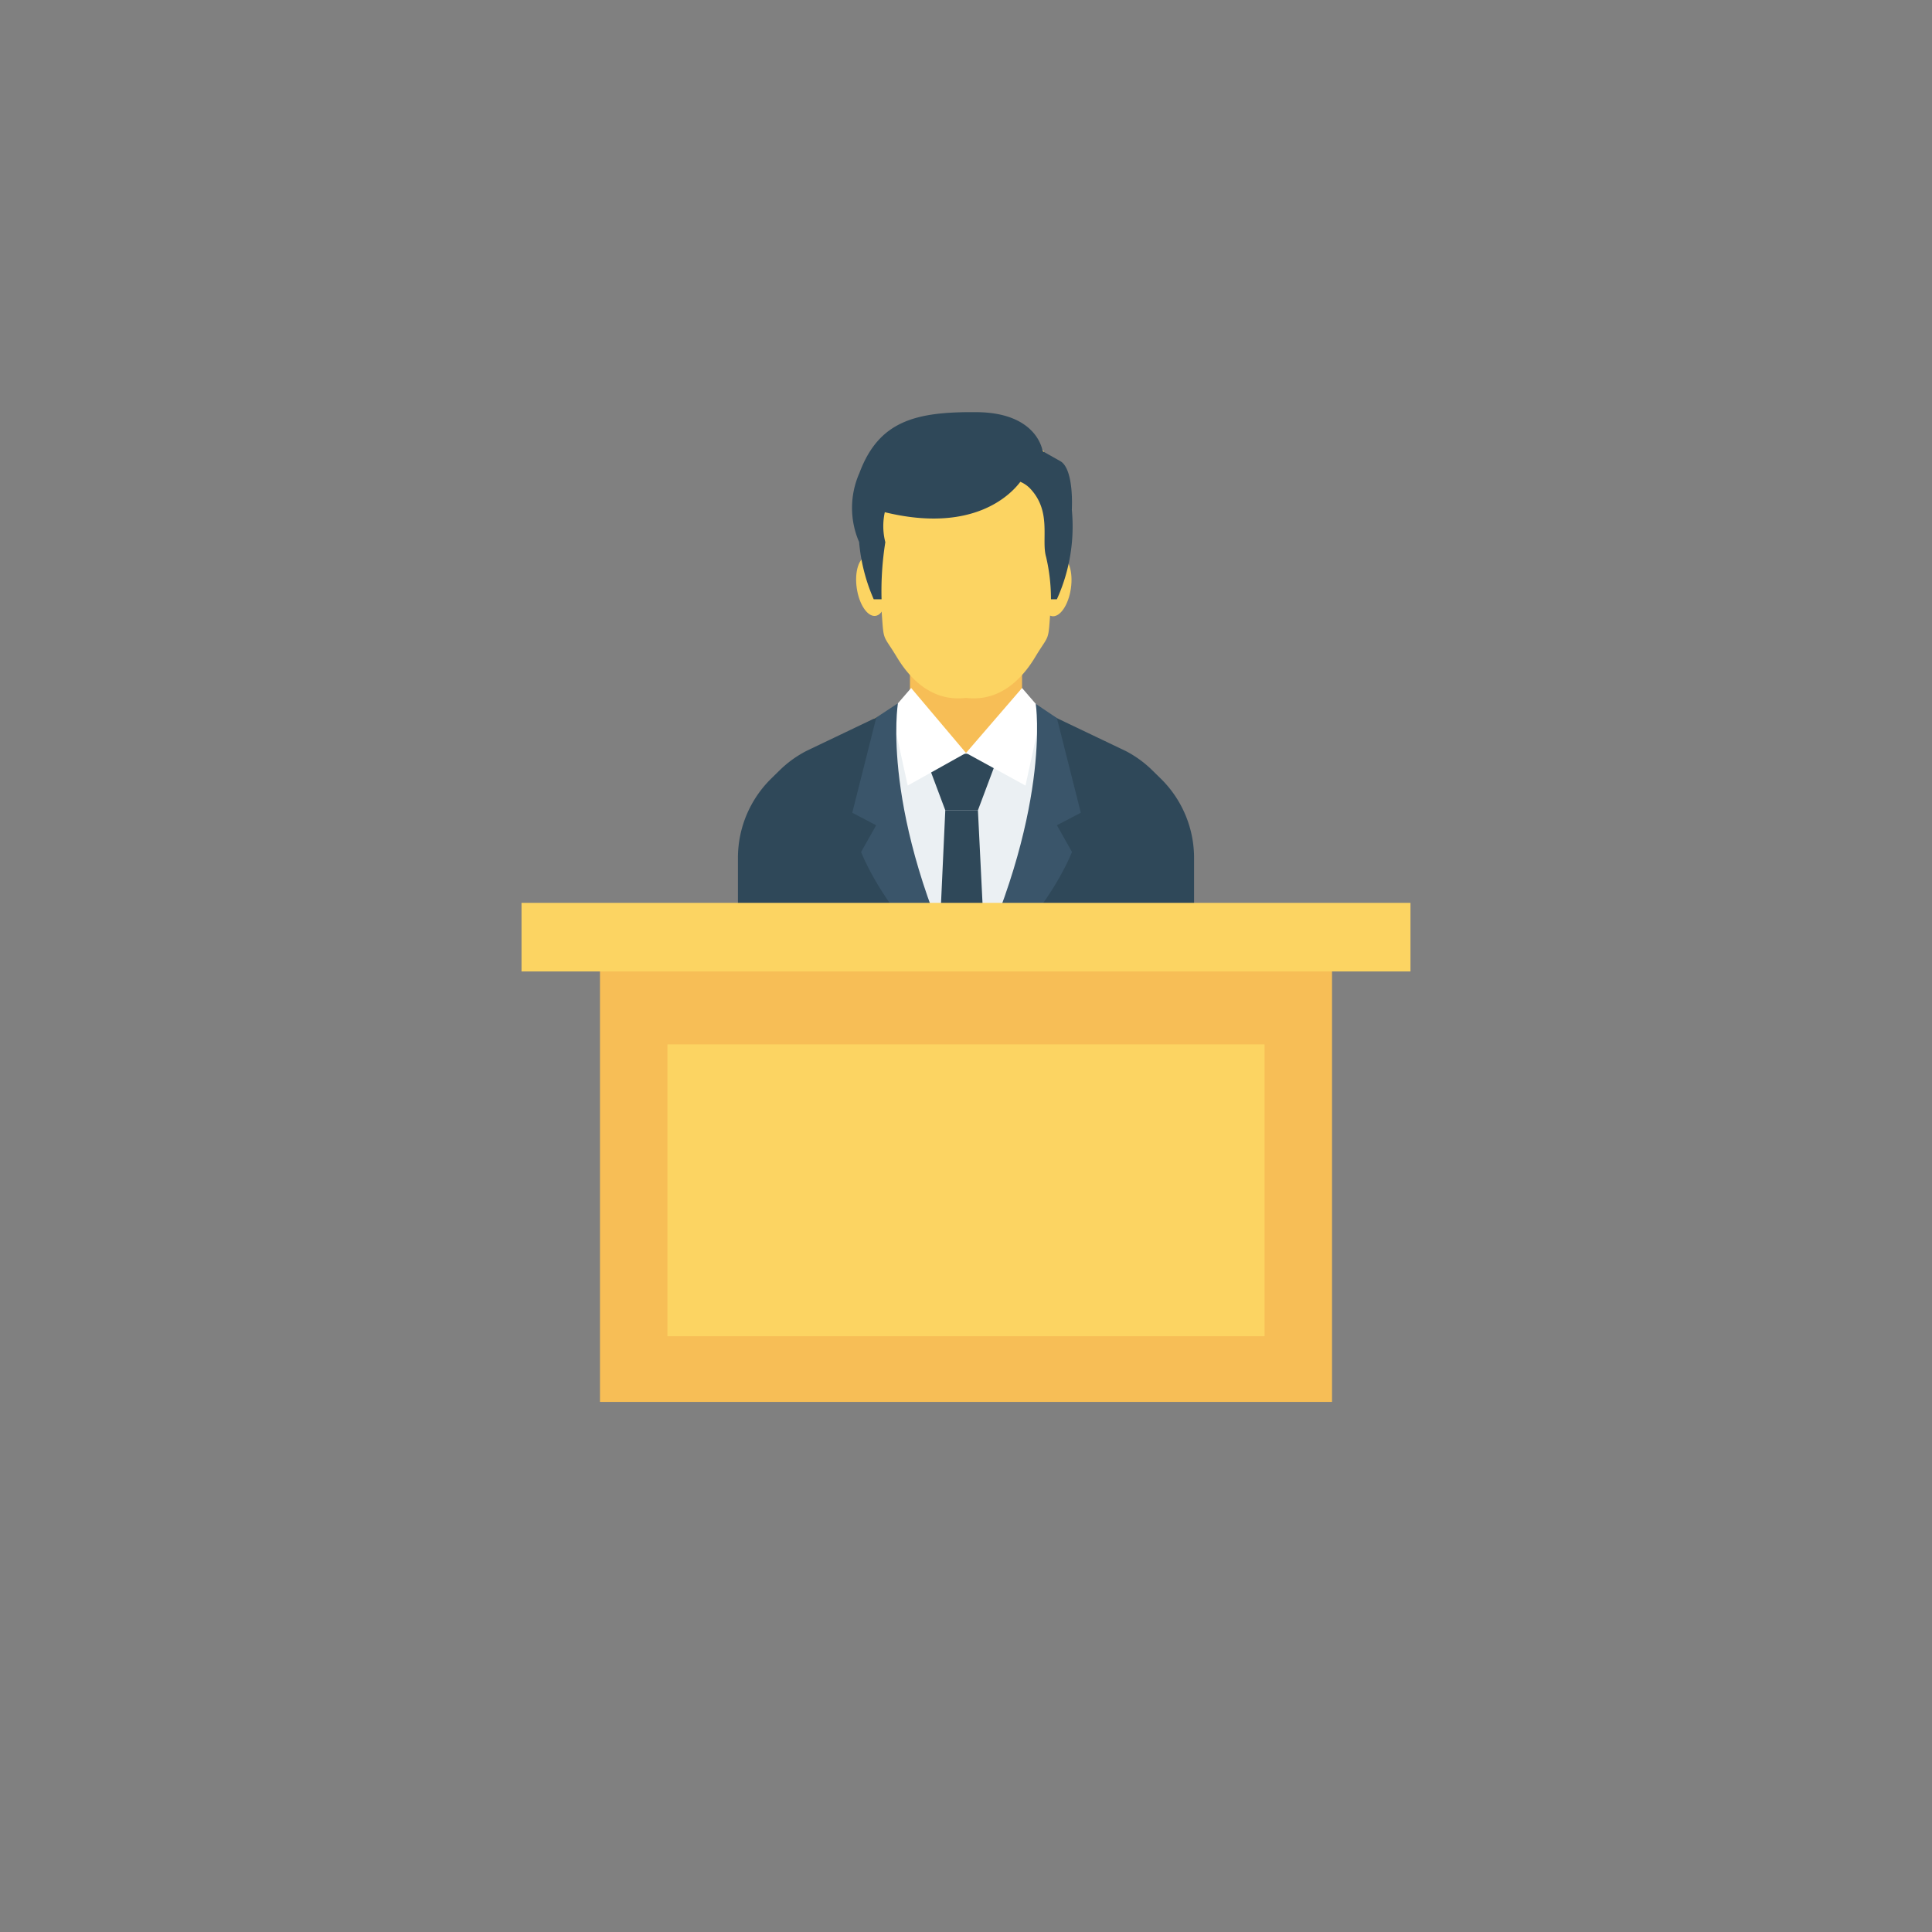
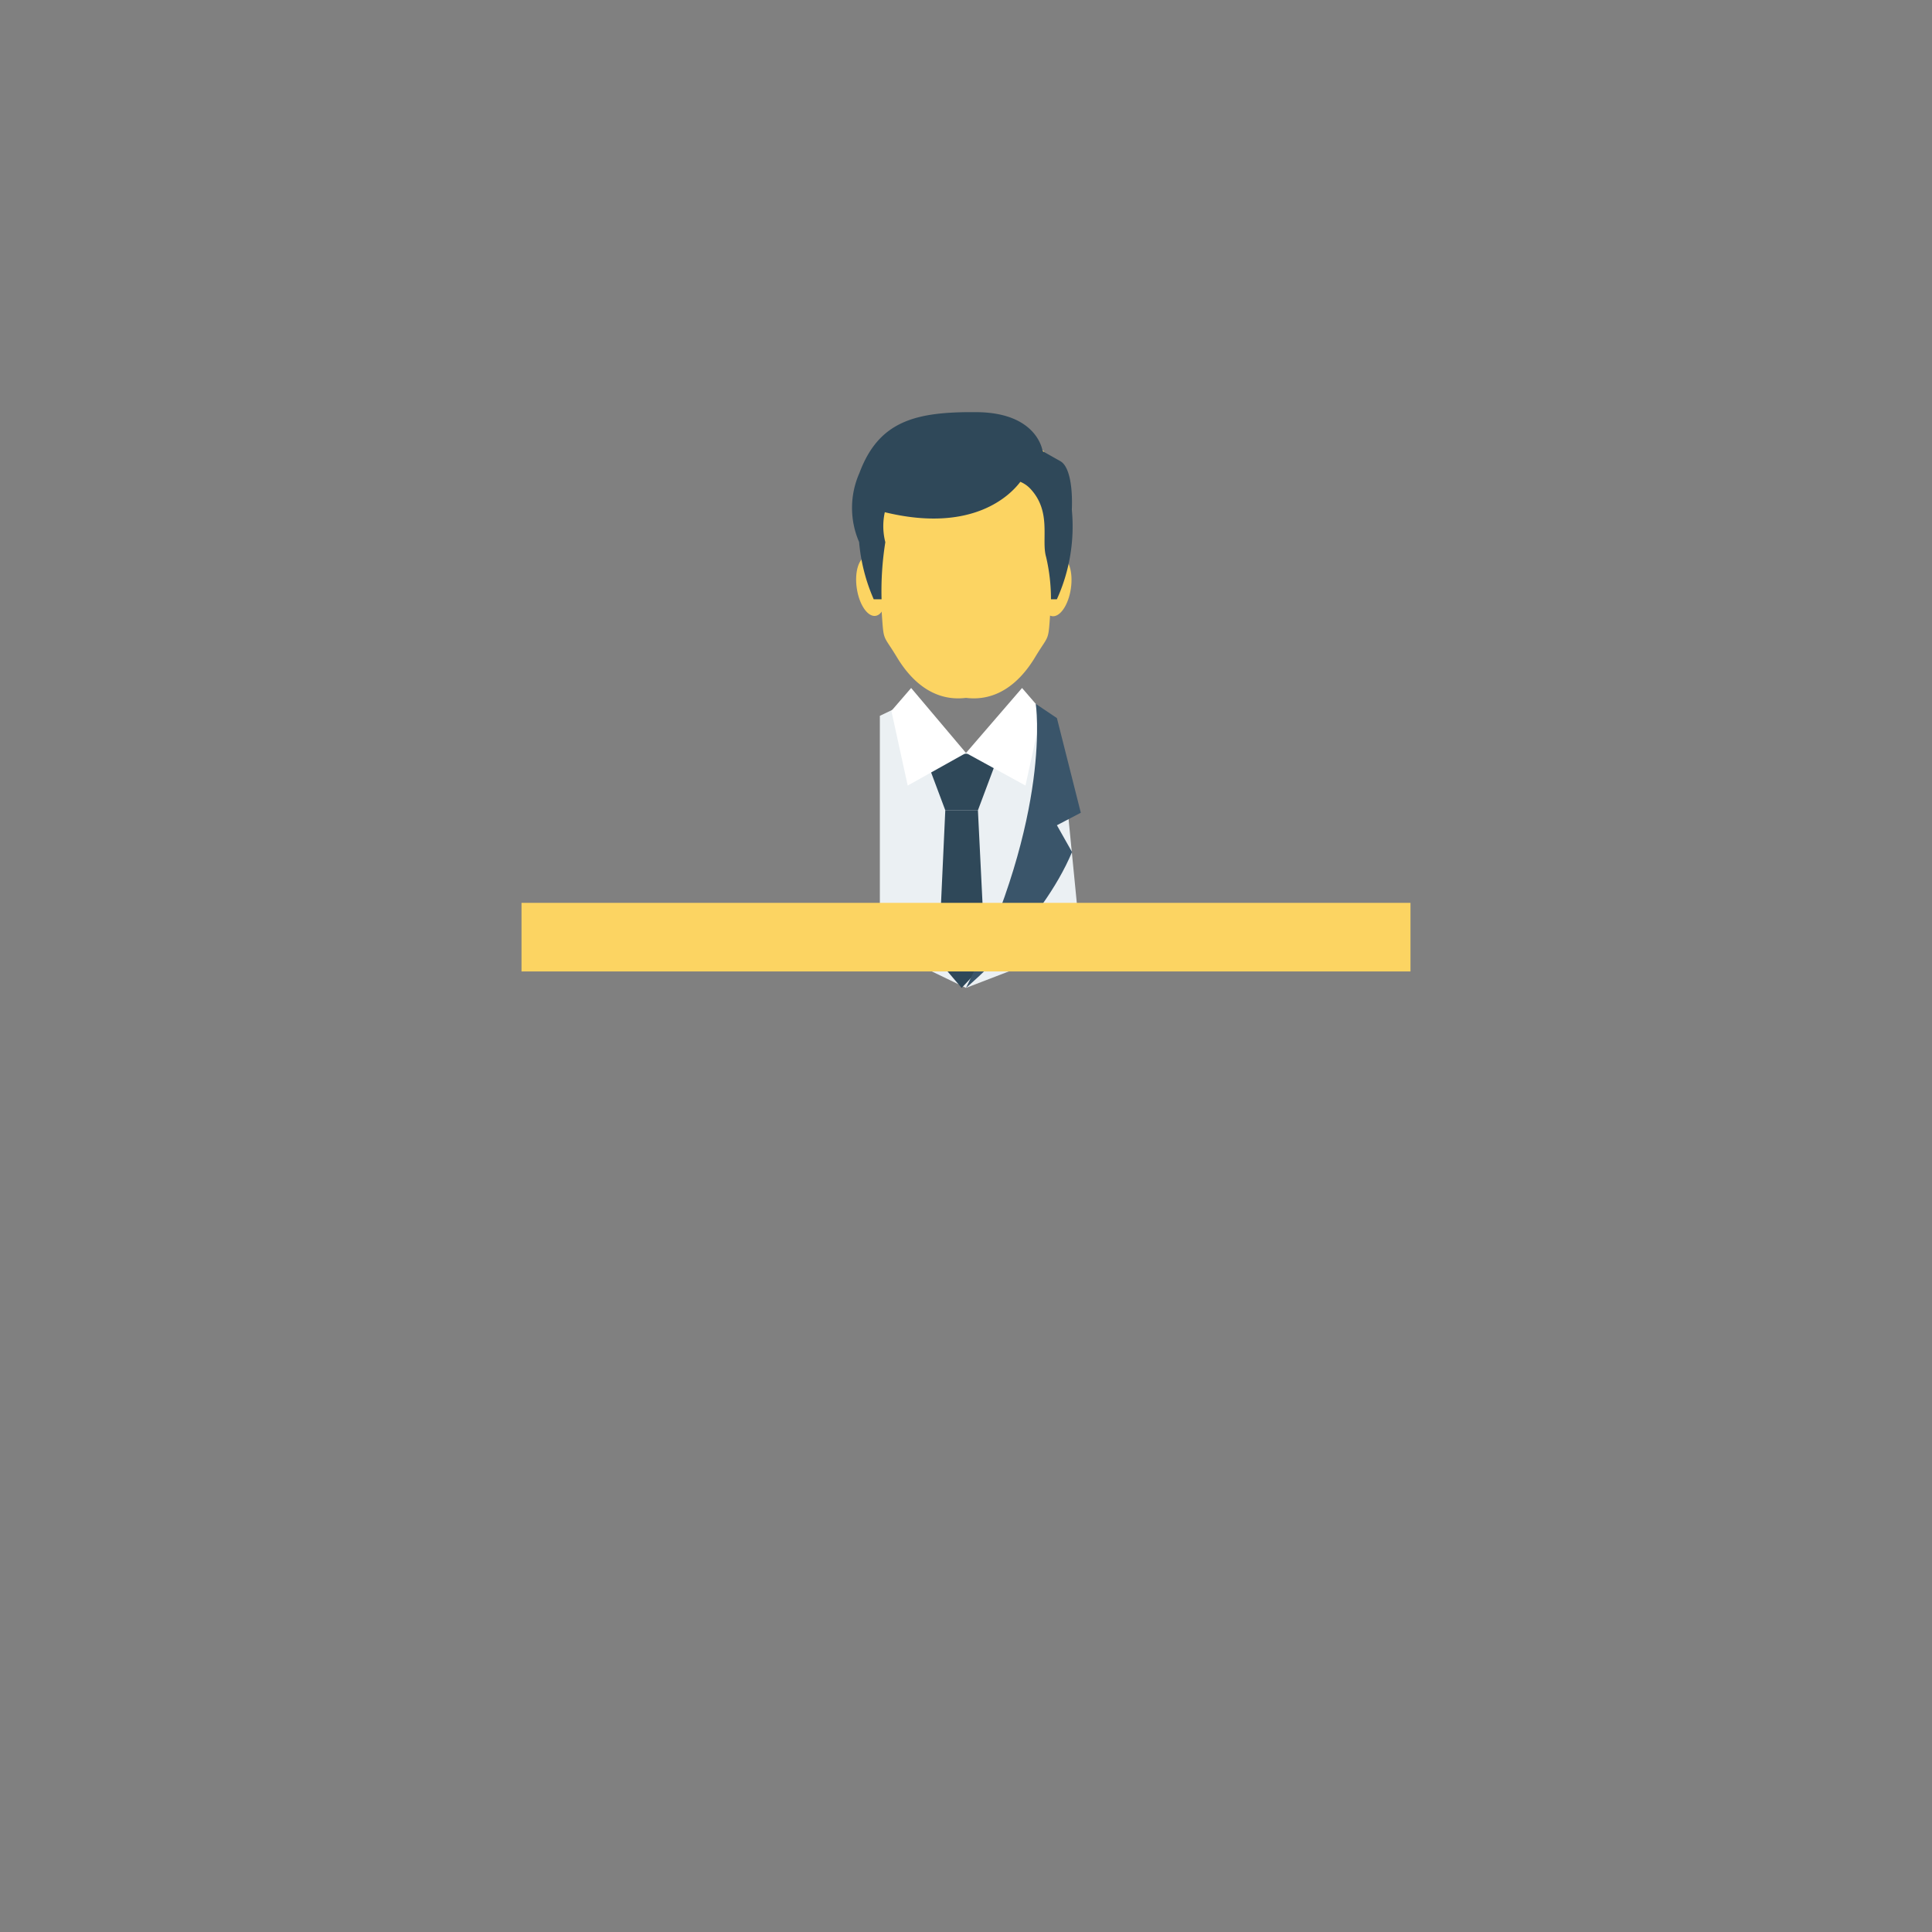
<svg xmlns="http://www.w3.org/2000/svg" id="Layer_1" height="512" viewBox="0 0 150 150" width="512" data-name="Layer 1">
  <rect x="0" y="0" width="150" height="150" fill="#808080" stroke="none" />
-   <path d="m79.352 54.461v-5.388h-8.703v5.388l-2.811 1.342v1.956l7.304 5.342 6.404-5.342v-2.25z" fill="#f7be56" />
  <g fill="#fcd462">
    <ellipse cx="82.059" cy="45.506" rx="2.338" ry="1.134" transform="matrix(.145 -.989 .989 .145 25.117 120.087)" />
    <ellipse cx="67.679" cy="45.506" rx="1.134" ry="2.338" transform="matrix(.989 -.145 .145 .989 -5.892 10.312)" />
    <path d="m81.215 38.738-.16-3.725h-12.109l-.16 3.725a29.924 29.924 0 0 0 -.428 7.531c.321 3.9 0 2.637 1.284 4.766s3.079 3.43 5.358 3.148c2.28.282 4.084-1.032 5.359-3.148s.963-.862 1.284-4.766a29.924 29.924 0 0 0 -.428-7.531z" />
  </g>
  <path d="m80.455 54.988a14.493 14.493 0 0 1 -4.455 3.026c-.1.026-1 .446-1 .446s-.861-.434-1-.471a14.072 14.072 0 0 1 -4.456-3l-1.232.588v17.9l6.688 3.223 8.914-3.431-1.448-14.748z" fill="#ebf0f3" />
-   <path d="m90.125 60.454-.663-.65a8.588 8.588 0 0 0 -2.077-1.504l-6.336-3.026a34.939 34.939 0 0 1 -.478 5.75c-.263 2.445-.347 4.927-.751 7.356-.392 2.356-2.1 7.053-5.128 6.773-2.389-.222-3.828-4.639-4.276-6.613a30.571 30.571 0 0 0 -1.159-4.6 21.277 21.277 0 0 1 -.957-2.82 17.423 17.423 0 0 1 -.136-5.472l-5.549 2.652a8.588 8.588 0 0 0 -2.077 1.5l-.663.65a8.631 8.631 0 0 0 -2.582 6.155v10.095h35.414v-10.091a8.627 8.627 0 0 0 -2.582-6.155z" fill="#2f4859" />
  <path d="m75.926 58.521h-2.534l-1.266 1.01 1.266 3.379h2.534l1.267-3.379z" fill="#2f4859" />
  <path d="m79.352 53.416-4.352 5.044 4.618 2.53 1.269-5.796z" fill="#fff" />
  <path d="m69.206 55.194 1.268 5.796 4.526-2.53-4.259-5.044z" fill="#fff" />
  <path d="m73.392 62.91-.536 11.674 1.804 2.12 1.85-1.972-.584-11.822z" fill="#2f4859" />
  <path d="m83.914 63.1-1.855-7.347-1.644-1.106s1.312 8.453-5.415 22.053c0 0 5.866-4.907 8.232-10.55l-1.173-2.078z" fill="#3a556a" />
-   <path d="m69.717 54.6-1.681 1.108-1.866 7.392 1.855.975-1.173 2.078c2.365 5.647 8.148 10.547 8.148 10.547-6.726-13.6-5.283-22.1-5.283-22.1z" fill="#3a556a" />
-   <path d="m46.582 73.823h56.835v35.021h-56.835z" fill="#f7be56" />
  <path d="m40.49 70.097h69.02v5.326h-69.02z" fill="#fcd462" />
-   <path d="m51.82 81.084h46.36v22.661h-46.36z" fill="#fcd462" />
-   <path d="m81.589 46.69h.011z" fill="#2f4859" />
+   <path d="m51.82 81.084h46.36h-46.36z" fill="#fcd462" />
  <path d="m83.217 39.584c.069-1.655-.15-3.361-.893-3.78l-1.377-.776s-.367-2.983-5.095-3.028-7.618.654-9.133 4.74a6.664 6.664 0 0 0 -.019 5.34 14.1 14.1 0 0 0 1.135 4.446h.609a24.043 24.043 0 0 1 .292-4.43 5.025 5.025 0 0 1 -.04-2.328c6.811 1.656 9.739-1.319 10.522-2.36a2.261 2.261 0 0 1 .762.521c1.7 1.8.843 3.965 1.239 5.311a14.369 14.369 0 0 1 .378 3.286h.459a13.658 13.658 0 0 0 1.161-6.942z" fill="#2f4859" />
</svg>